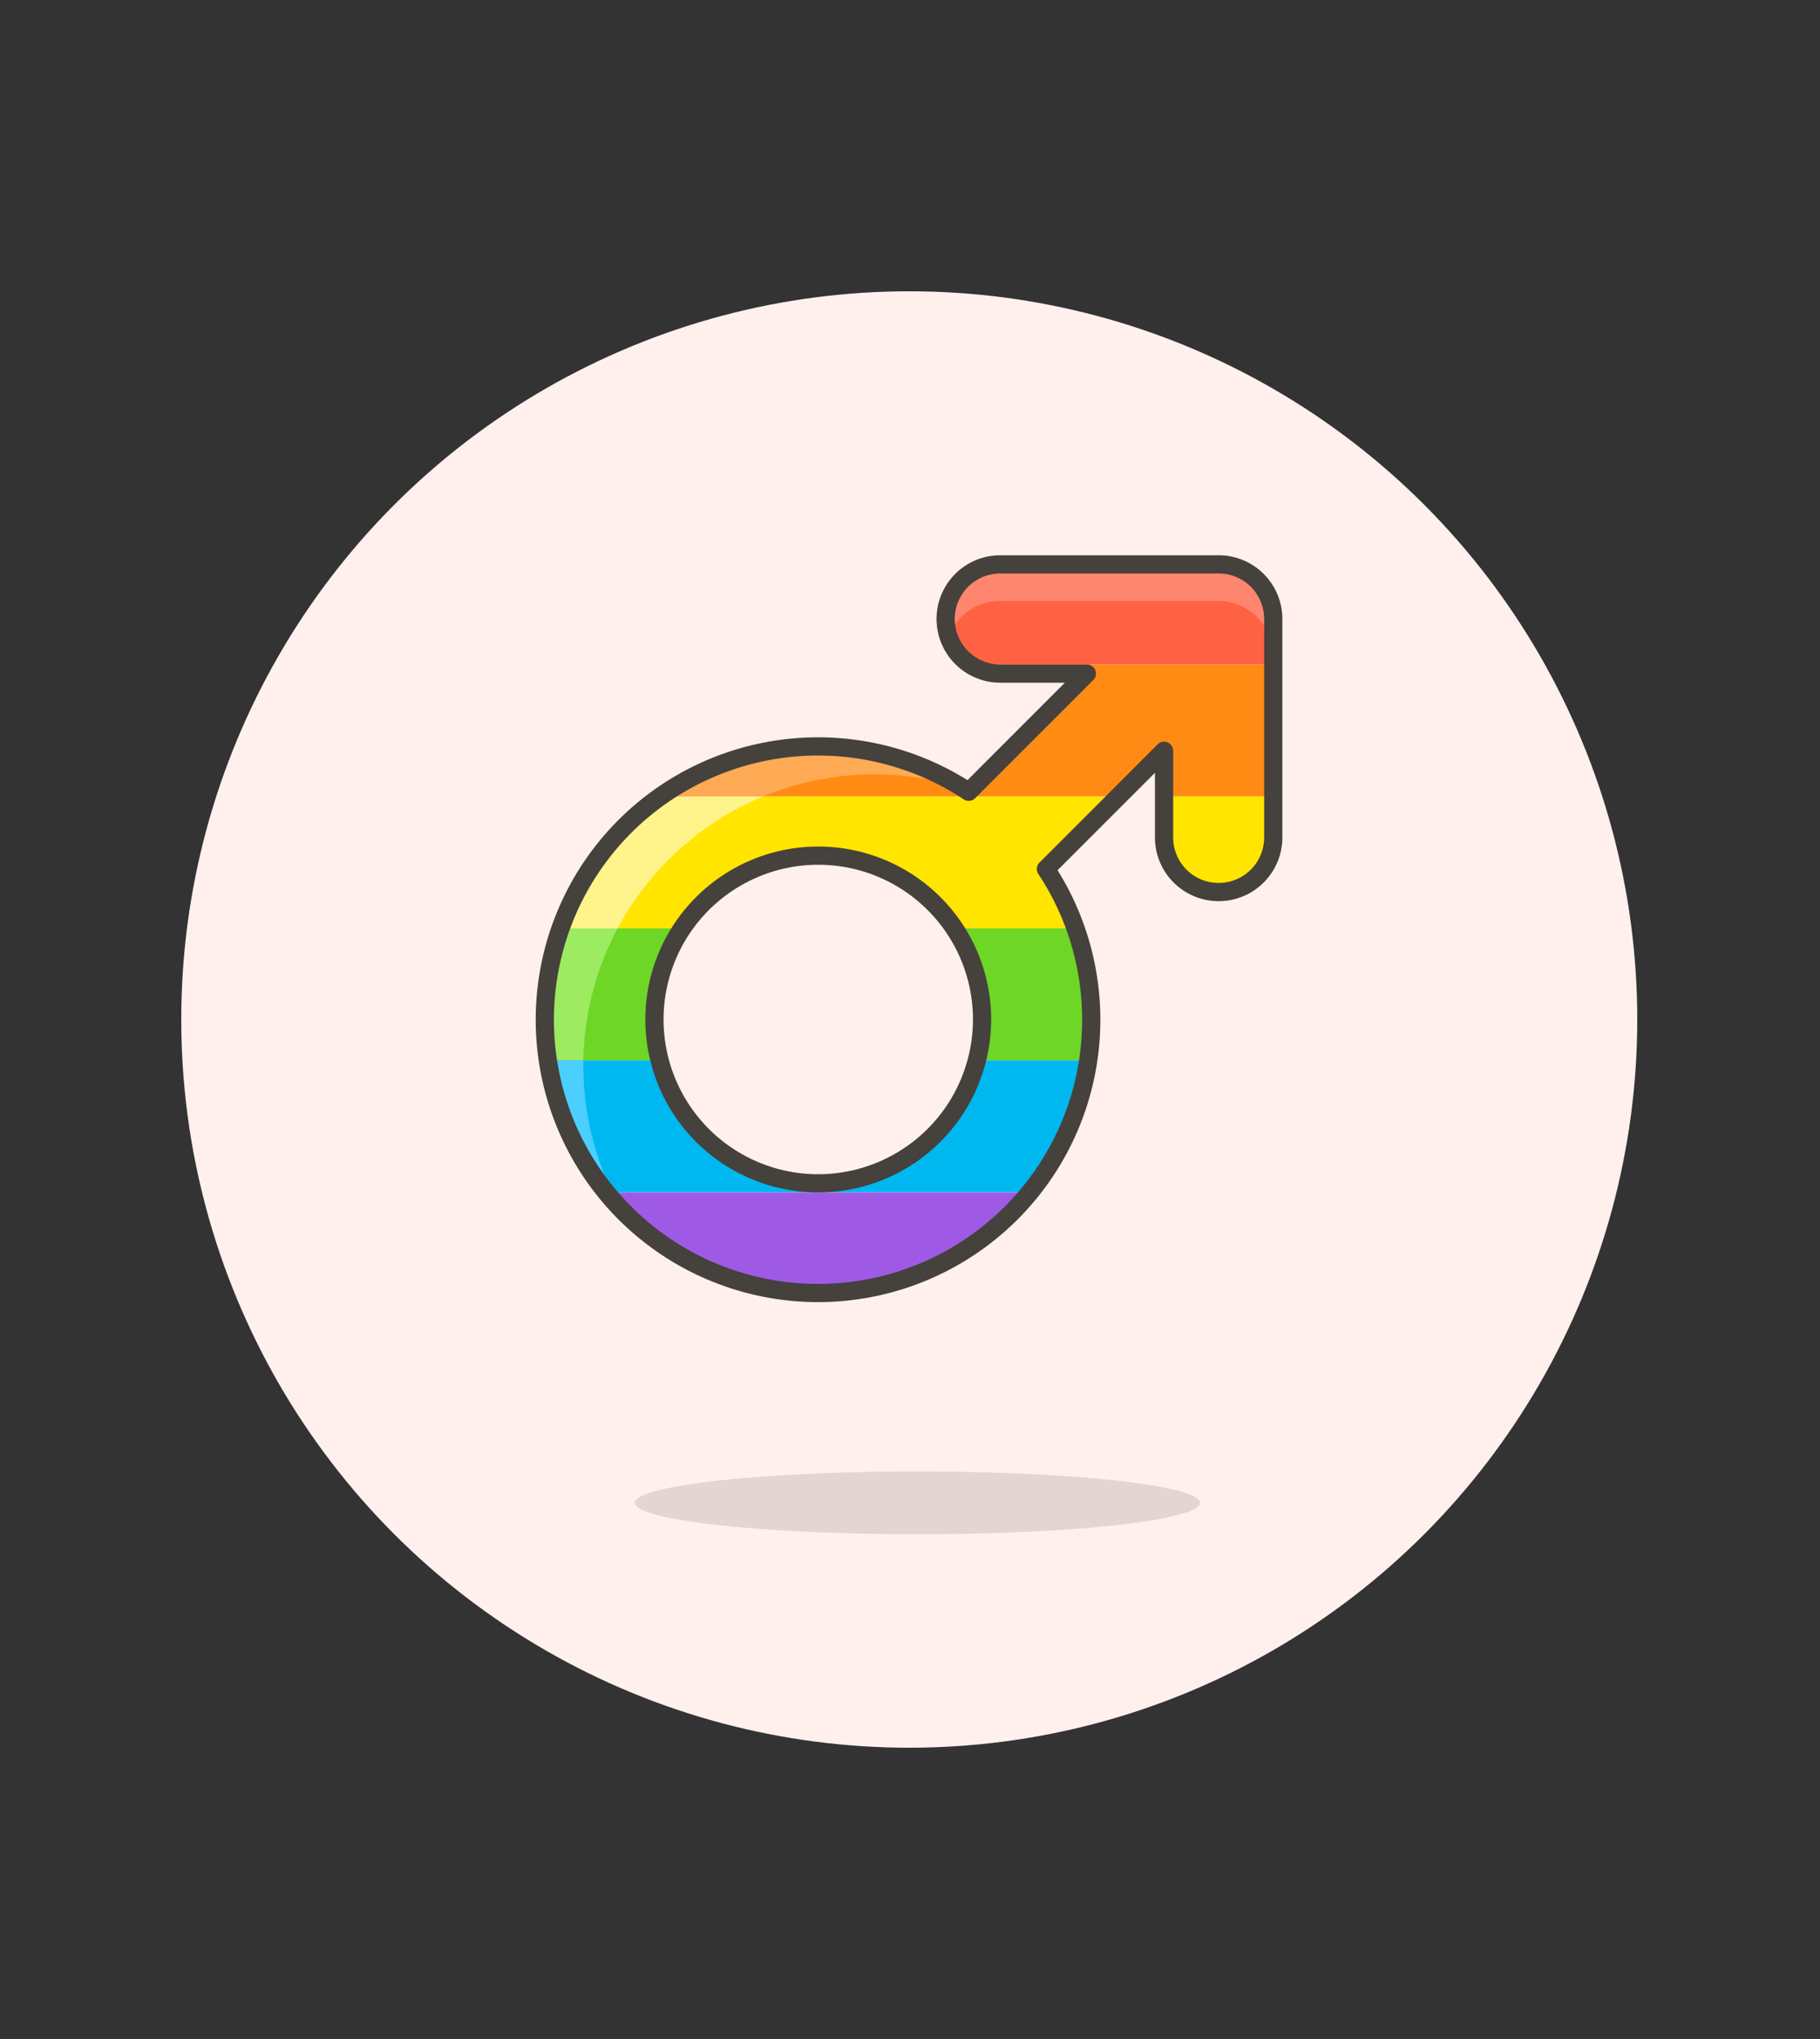
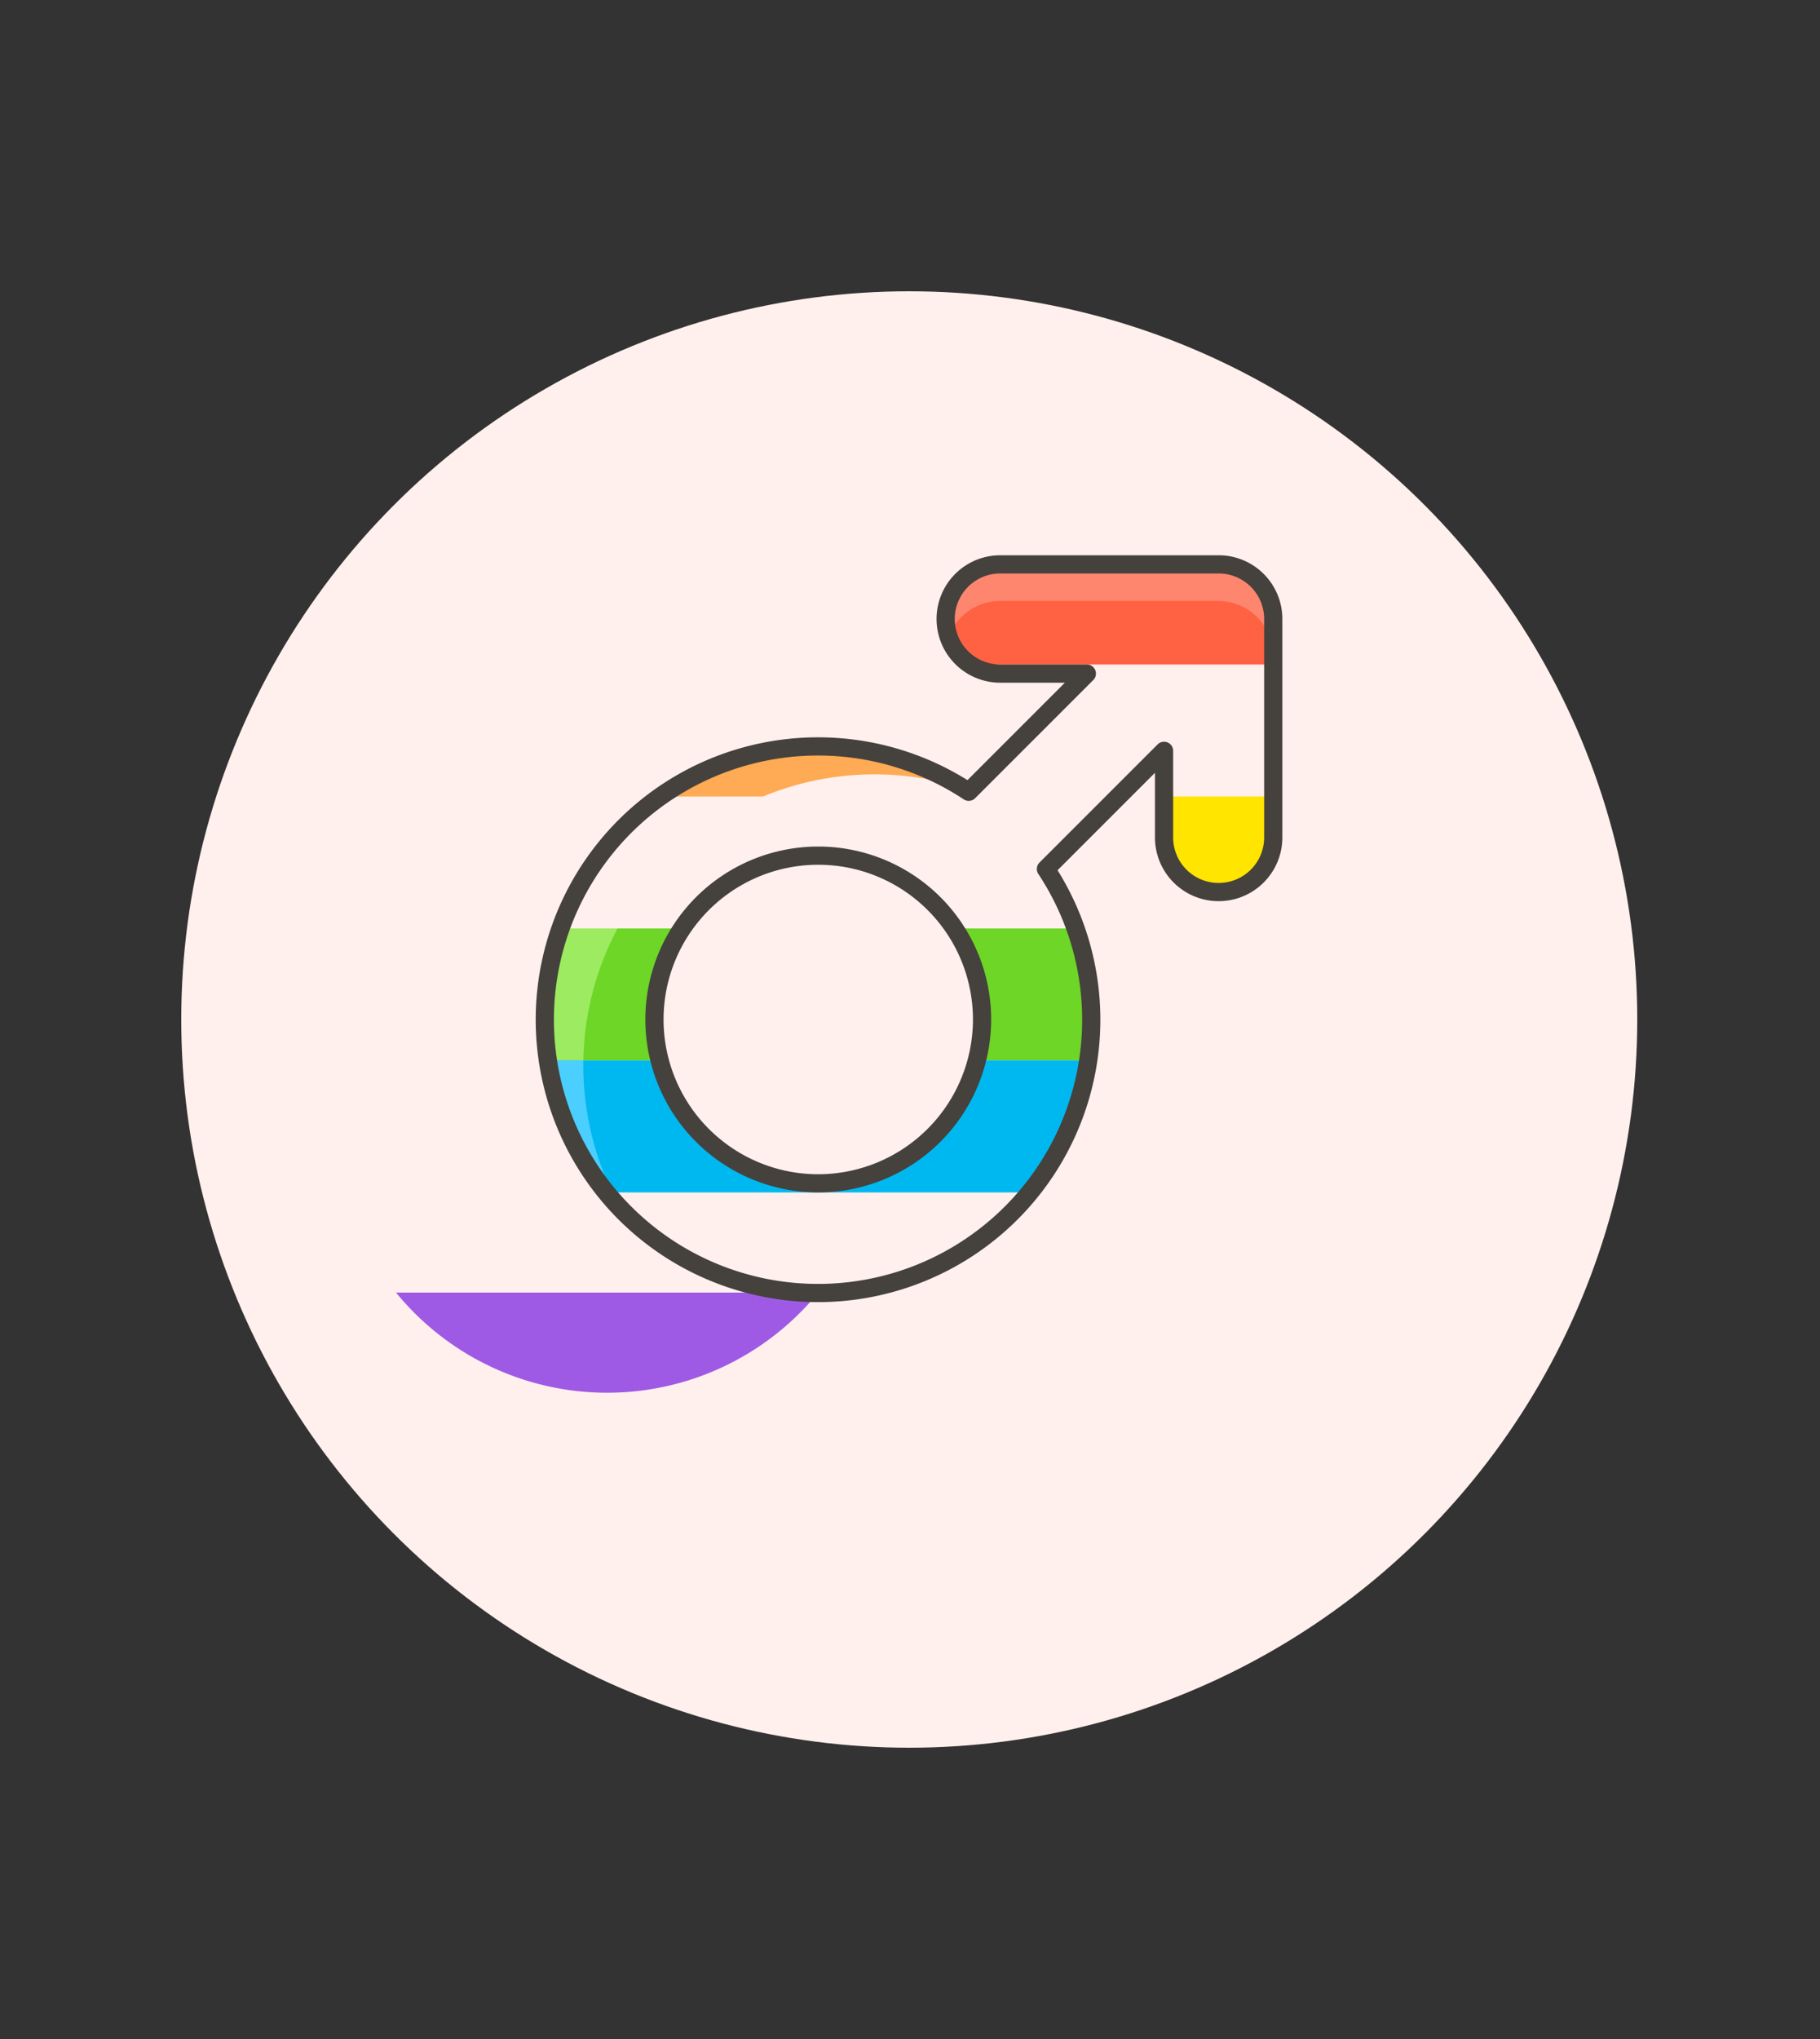
<svg xmlns="http://www.w3.org/2000/svg" id="Multicolor" viewBox="0 0 100 112">
  <rect x="0" y="0" width="100" height="112" fill="#333333" stroke="none" />
  <defs>
    <style>.cls-1{fill:#fff0ed;}.cls-2{fill:#ff6242;}.cls-3{fill:#ff8a14;}.cls-4{fill:#ffe500;}.cls-5{fill:#6dd627;}.cls-6{fill:#00b8f0;}.cls-7{fill:#9f5ae5;}.cls-8{fill:#ff866e;}.cls-9{fill:#ffaa54;}.cls-10{fill:#fff48c;}.cls-11{fill:#9ceb60;}.cls-12{fill:#4acfff;}.cls-13{fill:#bf8df2;}.cls-14{fill:none;stroke:#45413c;stroke-linecap:round;stroke-linejoin:round;}.cls-15{fill:#45413c;fill-opacity:0.15;}</style>
  </defs>
  <title>185- sign-male-lgbtq</title>
  <g id="Scene">
    <g id="New_Symbol_1-21" data-name="New Symbol 1">
      <circle class="cls-1" cx="49.959" cy="56" r="40" />
    </g>
    <path class="cls-2" d="M66.959,31h-12A3,3,0,0,0,53.3,36.5H69.959V34A3,3,0,0,0,66.959,31Z" />
-     <path class="cls-3" d="M54.959,37h4.758l-6.49,6.49a14.973,14.973,0,0,0-16.915.259H61.451l2.508-2.507v2.507h6V36.5H53.3A2.985,2.985,0,0,0,54.959,37Z" />
-     <path class="cls-4" d="M30.816,51h6.663a8.994,8.994,0,0,1,14.959,0H59.1a14.959,14.959,0,0,0-1.632-3.267l3.982-3.983H36.312A15.073,15.073,0,0,0,30.816,51Z" />
    <path class="cls-4" d="M63.959,46a3,3,0,0,0,6,0V43.749h-6Z" />
    <path class="cls-5" d="M35.959,56a8.948,8.948,0,0,1,1.52-5H30.816a15.056,15.056,0,0,0-.689,7.25h6.116A8.971,8.971,0,0,1,35.959,56Z" />
    <path class="cls-5" d="M53.959,56a8.972,8.972,0,0,1-.285,2.249H59.79A15.017,15.017,0,0,0,59.1,51H52.438A8.949,8.949,0,0,1,53.959,56Z" />
    <path class="cls-6" d="M44.959,65a9.017,9.017,0,0,1-8.716-6.751H30.127a14.942,14.942,0,0,0,3.231,7.25h23.2a14.933,14.933,0,0,0,3.231-7.25H53.674A9.016,9.016,0,0,1,44.959,65Z" />
-     <path class="cls-7" d="M44.959,71a14.977,14.977,0,0,0,11.6-5.5h-23.2A14.979,14.979,0,0,0,44.959,71Z" />
+     <path class="cls-7" d="M44.959,71h-23.2A14.979,14.979,0,0,0,44.959,71Z" />
    <path class="cls-8" d="M66.959,31h-12a3,3,0,0,0-3,3h0c0,.04,0,.08,0,.12l0,.03.006.093,0,.029c.006.081.017.16.03.238l0,.018c.007.037.013.074.021.111l0,.007q.027.121.063.24l0,0q.018.059.039.117a3,3,0,0,1,2.826-1.993h12a3,3,0,0,1,3,3V34A3,3,0,0,0,66.959,31Z" />
    <path class="cls-9" d="M41.929,43.749a16.058,16.058,0,0,1,10.981-.463,14.906,14.906,0,0,0-3.037-1.459l-.008,0-.09-.03-.24-.079-.029-.009a15.088,15.088,0,0,0-10.421.493l-.011.005-.188.082a14.962,14.962,0,0,0-2.574,1.464Z" />
-     <path class="cls-10" d="M30.816,51h3.117a16.128,16.128,0,0,1,1.744-2.607,15.932,15.932,0,0,1,6.252-4.643H36.312A15.073,15.073,0,0,0,30.816,51Z" />
    <path class="cls-11" d="M30.134,58.249h1.92A15.945,15.945,0,0,1,33.933,51H30.816q-.093.261-.175.526l-.027.085-.035.118c-.022.075-.044.151-.065.227l-.008.026A15.083,15.083,0,0,0,30.134,58.249Z" />
    <path class="cls-12" d="M33.642,65.5a16.068,16.068,0,0,1-1.588-7.25h-1.92a15.079,15.079,0,0,0,1.109,3.821l0,.008c.032.071.064.141.1.212A15,15,0,0,0,33.358,65.5Z" />
-     <path class="cls-13" d="M33.358,65.5q.332.405.69.784c-.143-.258-.278-.52-.406-.784Z" />
    <path class="cls-14" d="M66.959,31h-12a3,3,0,0,0,0,6h4.758l-6.49,6.49a15.012,15.012,0,1,0,4.242,4.242l6.49-6.49V46a3,3,0,0,0,6,0V34A3,3,0,0,0,66.959,31Zm-22,34a9,9,0,1,1,9-9A9.01,9.01,0,0,1,44.959,65Z" />
-     <ellipse class="cls-15" cx="50.404" cy="82.55" rx="15.525" ry="1.725" />
  </g>
</svg>